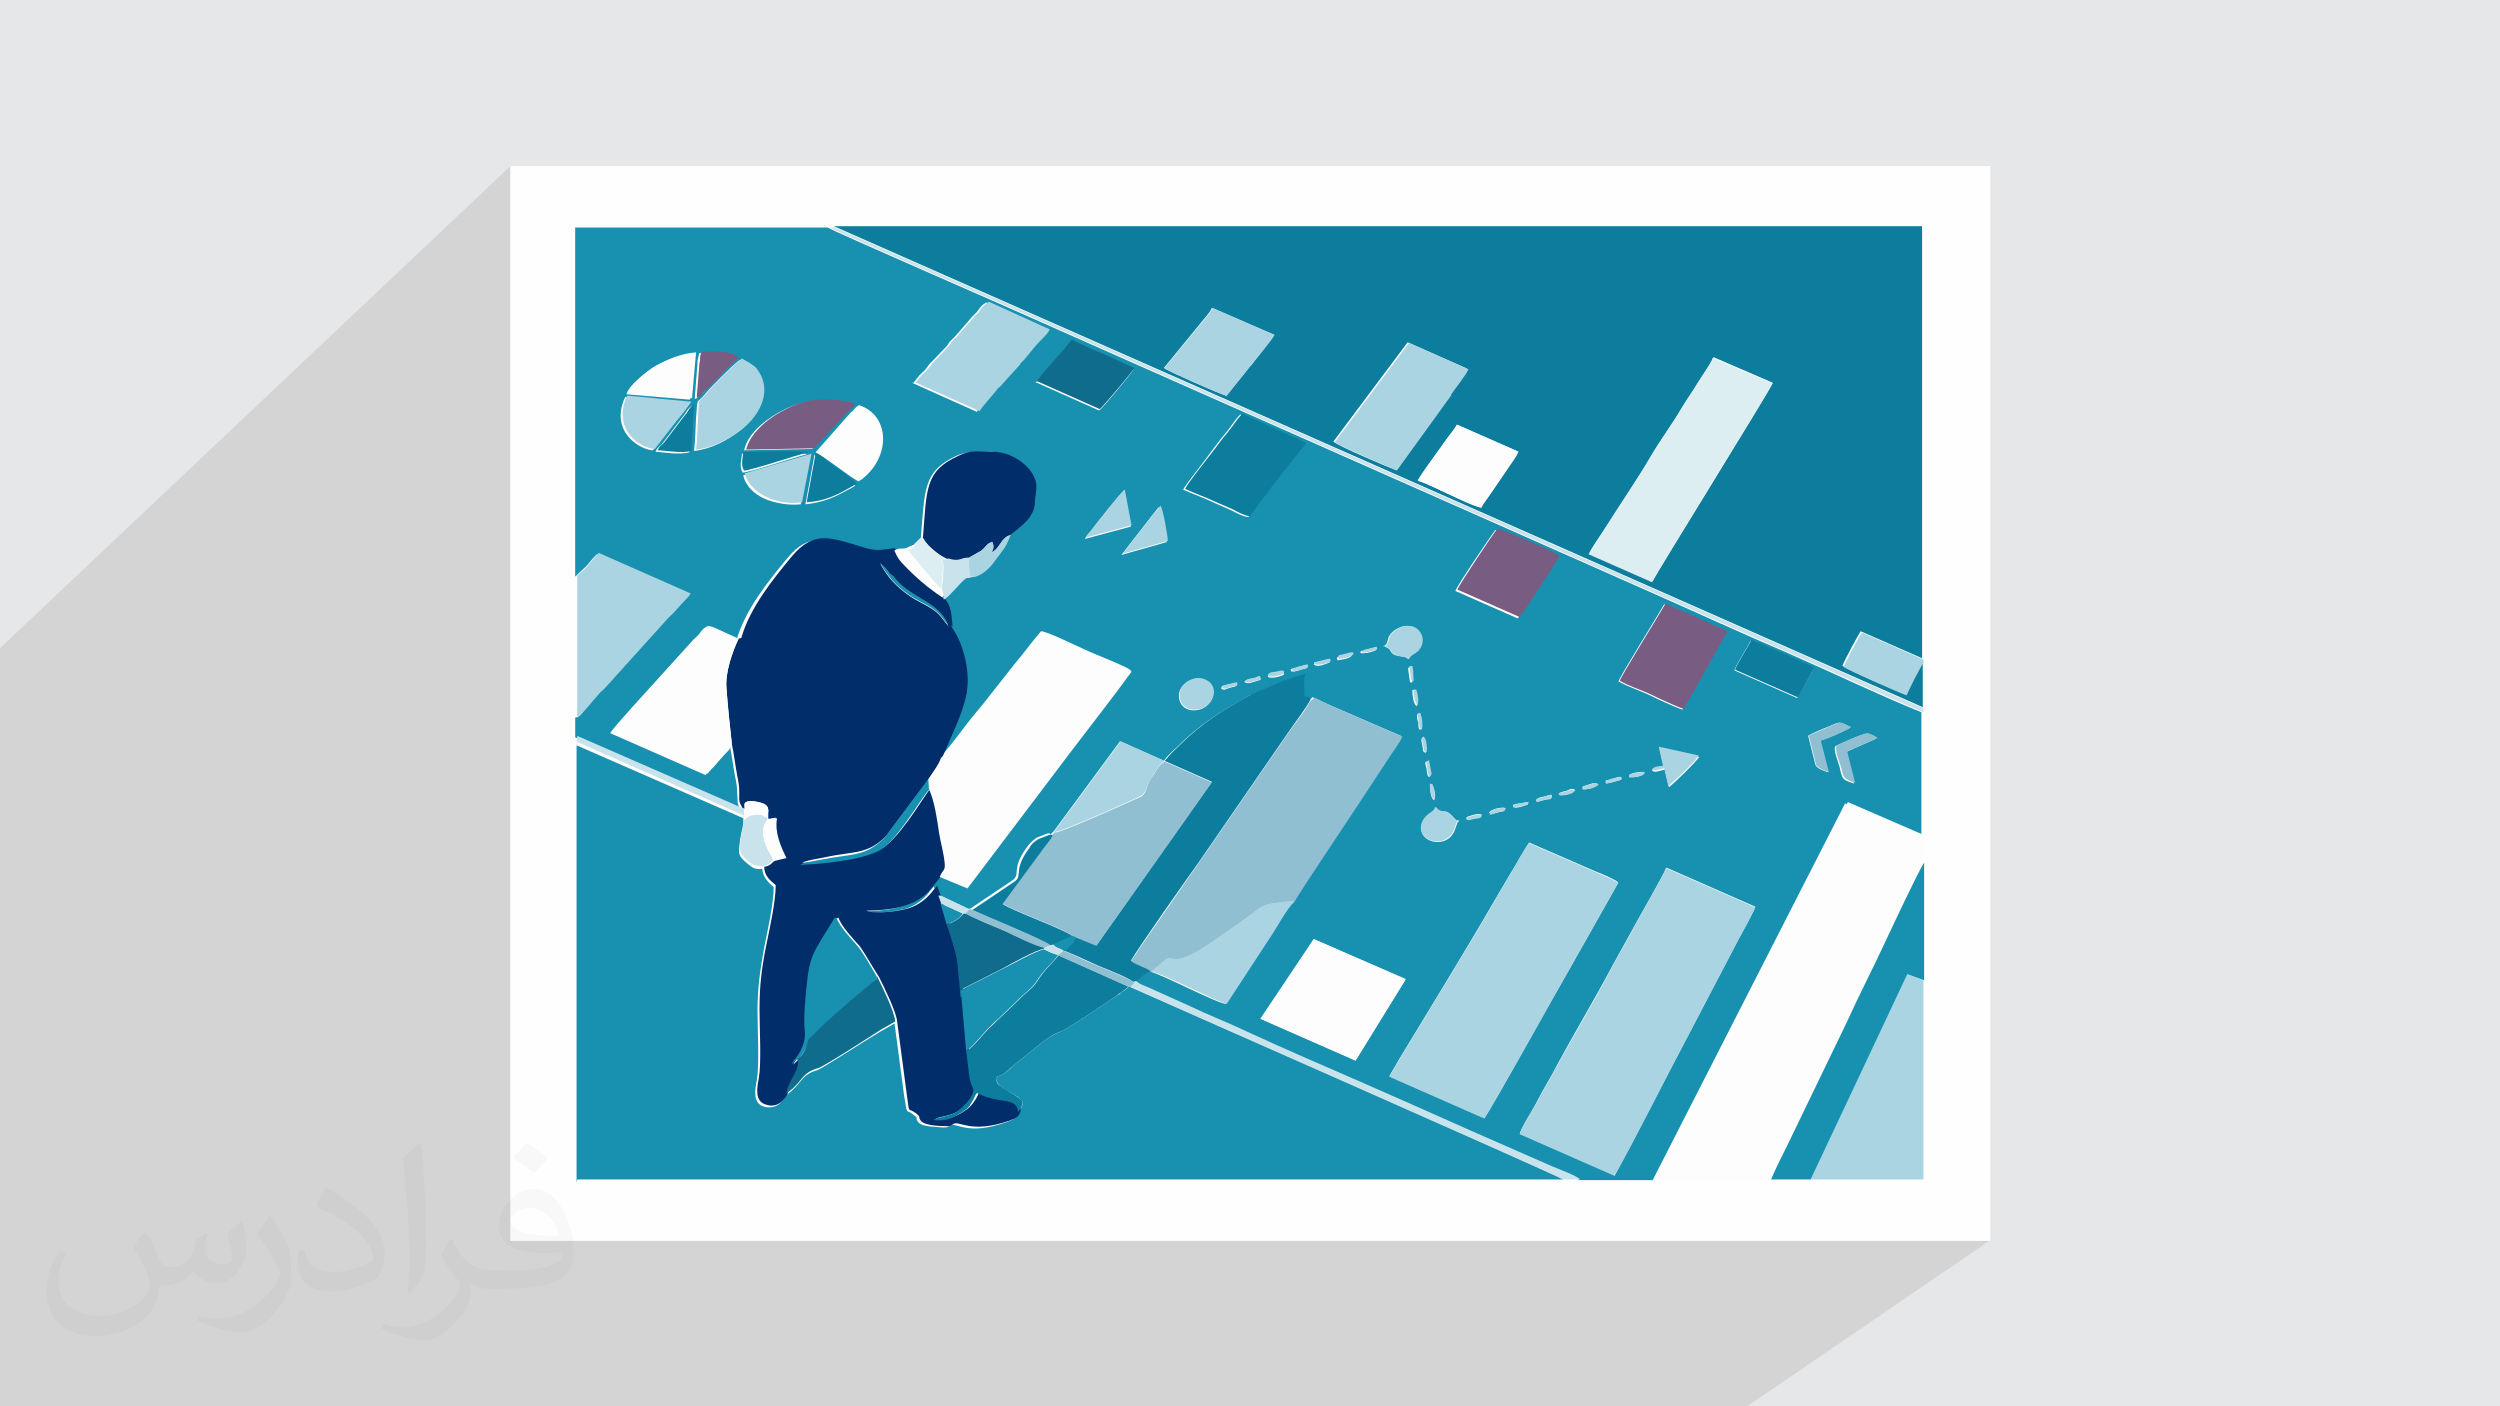
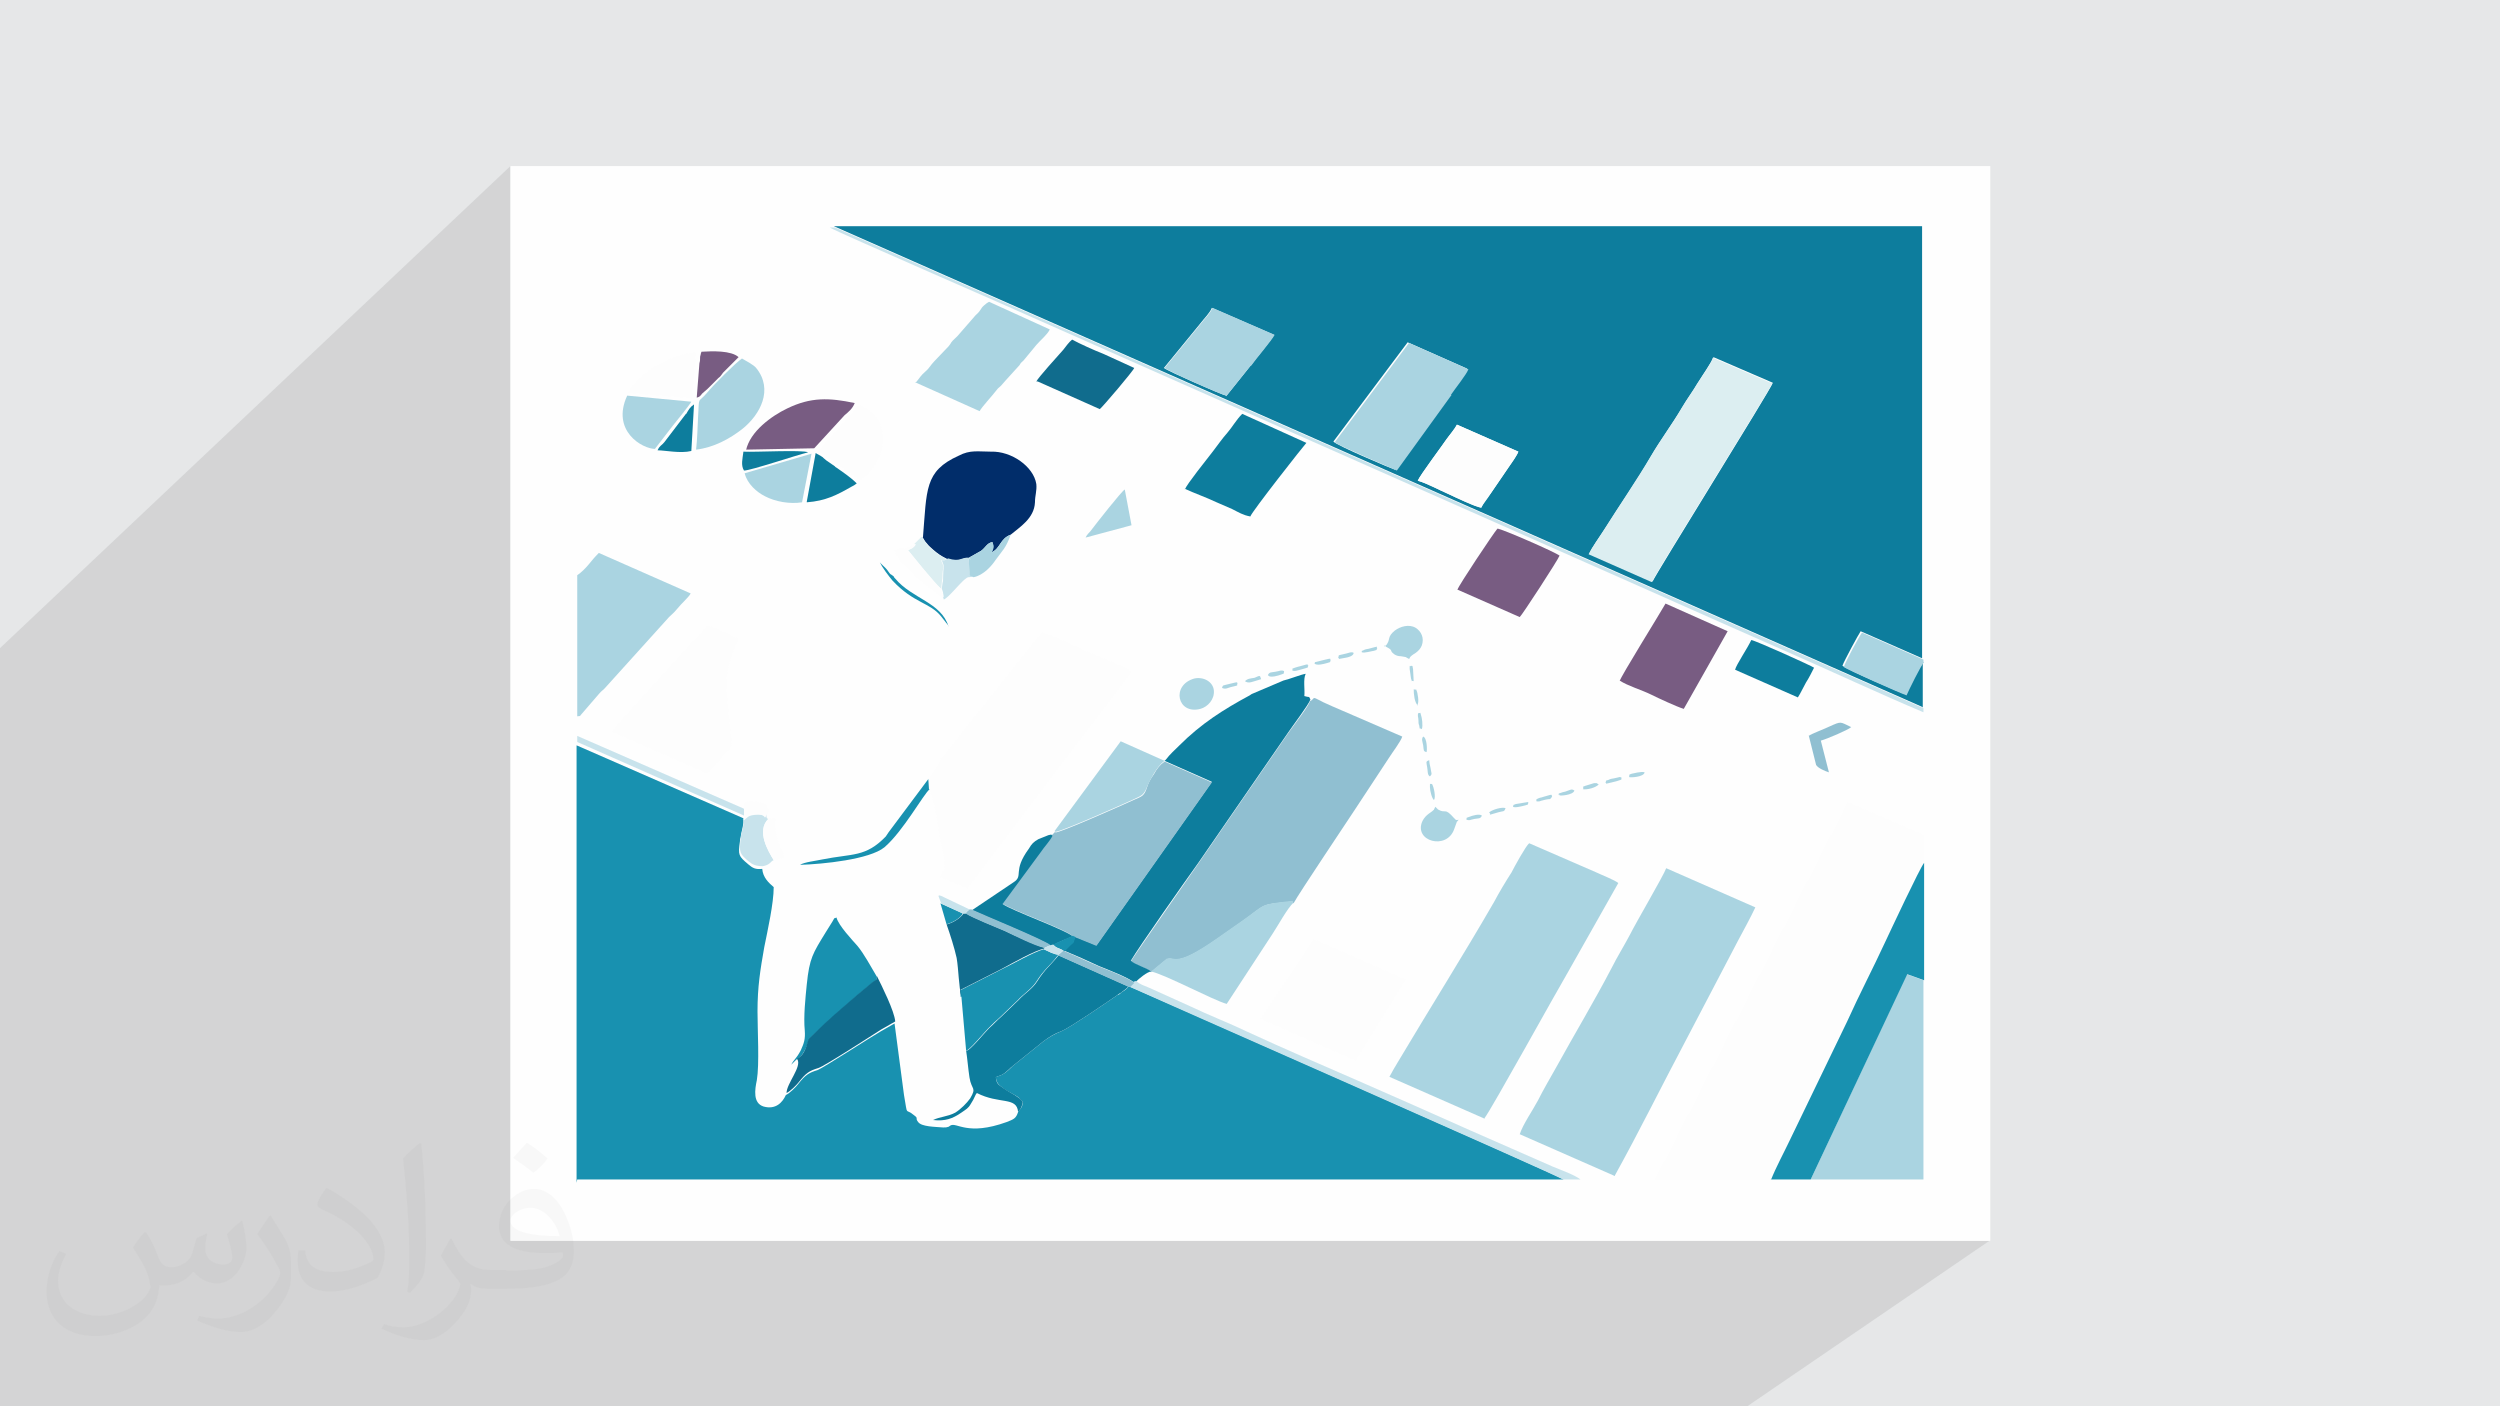
<svg xmlns="http://www.w3.org/2000/svg" xml:space="preserve" width="3.703in" height="2.083in" version="1.1" style="shape-rendering:geometricPrecision; text-rendering:geometricPrecision; image-rendering:optimizeQuality; fill-rule:evenodd; clip-rule:evenodd" viewBox="0 0 3703 2083" enable-background="new 0 0 512 512">
  <defs>
    <style type="text/css">
   
    .fil3 {fill:none}
    .fil2 {fill:#FEFEFE}
    .fil7 {fill:#012D6A}
    .fil6 {fill:#0D7D9D}
    .fil13 {fill:#106C8D}
    .fil5 {fill:#1891B0}
    .fil12 {fill:#785C82}
    .fil10 {fill:#90BFD1}
    .fil9 {fill:#AAD4E1}
    .fil14 {fill:#C8E3EC}
    .fil11 {fill:#DCEEF1}
    .fil0 {fill:#E6E7E8}
    .fil8 {fill:#FDFDFD}
    .fil4 {fill:#373435;fill-opacity:0.031}
    .fil1 {fill:#373435;fill-opacity:0.102}
   
  </style>
  </defs>
  <g id="Layer_x0020_1">
    <polygon class="fil0" points="0,0 3704,0 3704,2083 0,2083 " />
    <polygon class="fil1" points="2588,2083 453,2083 0,2083 0,960 756,246 756,1837 2948,1837 " />
    <rect class="fil2" x="756" y="246" width="2192" height="1592" />
    <path class="fil3" d="M8 2083l-8 0 0 -9m1108 -751l0 0 1 2c2,4 3,8 5,12l0 0 -1106 746m1101 -758l1 2 1 2 1 2 1 2 1 2 1 2 1 2m-5 -13l1 2" />
    <path class="fil4" d="M217 1826c7,11 12,21 16,32 3,7 5,19 21,19 5,0 11,-1 17,-5 7,-3 12,-9 14,-17l6 -21 15 -7 1 1c-2,8 -3,16 -3,21 0,18 15,24 27,24 7,0 13,-3 13,-10 0,-8 -4,-22 -8,-35 7,-7 14,-14 22,-20l1 1c4,15 6,30 6,40 0,10 -4,20 -8,27 -7,14 -20,25 -36,25 -12,0 -25,-6 -34,-17l-1 0c-9,11 -22,20 -43,20l-7 0c-1,14 -4,24 -9,33 -13,25 -50,42 -85,42 -49,0 -73,-28 -73,-66 0,-23 8,-45 19,-60l10 4c-7,14 -12,27 -12,40 0,35 29,52 62,52 31,0 68,-19 75,-42 -3,-25 -12,-36 -26,-59 4,-7 10,-15 17,-23l1 0 0 0 0 0 0 0 0 0 2 1 0 0 0 0 0 0 0 0zm564 -133c10,6 20,14 30,23 -6,8 -12,15 -21,21 -10,-8 -20,-15 -30,-22 7,-8 14,-15 20,-22l0 0 0 0 0 0 0 0 1 0 0 0 0 0 0 0 0 0zm5 96c-17,0 -30,11 -30,19 0,17 33,23 73,23 -5,-20 -22,-42 -43,-42l0 0 0 0zm-37 93c22,0 41,-1 55,-4 16,-4 30,-12 30,-18 0,-1 0,-3 -1,-5 -9,1 -19,1 -29,1 -29,0 -52,-7 -61,-23 -2,-5 -4,-10 -4,-16 0,-16 7,-32 19,-42 10,-9 21,-14 33,-14 20,0 37,16 48,42 6,14 11,30 11,51 0,14 -4,25 -12,34 -16,15 -45,21 -90,21l-20 0 0 0 -5 0c-11,0 -19,-2 -25,-7l-1 0c0,3 1,5 1,7 0,10 -3,23 -10,33 -20,30 -42,43 -60,43 -19,0 -42,-7 -63,-17l4 -7c7,3 16,5 29,5 34,0 78,-33 84,-64 -1,-3 -4,-6 -7,-10 -10,-12 -16,-22 -22,-32 5,-10 10,-18 14,-25l2 0c14,29 28,46 57,46l5 0 0 0 21 0 0 0 0 0 0 0 0 0 -3 1 0 0 0 0 0 0 0 0zm-146 31c3,-14 3,-29 3,-43l0 -21c0,-39 -5,-96 -9,-133 7,-8 17,-17 25,-23l2 1c5,47 7,101 7,151 0,13 -1,26 -2,35 -1,12 -8,21 -22,35l-3 -1 0 0 0 0 -1 -1 0 0 0 0 0 0 0 0zm-151 -62c1,18 10,33 41,33 20,0 36,-5 55,-14 3,-1 5,-3 5,-5 0,-12 -9,-27 -24,-41 -14,-13 -34,-25 -51,-32 -6,-3 -8,-5 -8,-8 0,-5 7,-16 13,-24l2 0c20,11 43,27 60,44 15,16 25,33 25,51 0,13 -4,26 -11,38 -22,11 -46,20 -70,20 -29,0 -48,-14 -48,-45 0,-3 0,-9 1,-16l10 0 0 0 0 0 0 0 0 0 0 -1 0 0 0 0 0 0 0 0zm-52 -52l18 29c7,11 13,22 13,41l0 24c0,19 -12,39 -32,60 -15,14 -29,20 -42,20 -19,0 -40,-6 -65,-17l3 -7c8,2 17,4 28,4 36,0 72,-26 89,-58 2,-4 3,-7 3,-9 0,-4 -2,-8 -4,-11 -9,-17 -19,-33 -30,-47 6,-9 12,-18 18,-27l1 0 0 0 0 0 0 0 0 0 0 -2 0 0 0 0 0 0 0 0z" />
    <g id="_1675695954304">
-       <path class="fil5" d="M2008 1571l-141 -62 79 -118 136 59 -74 120zm384 170l-141 -62c5,-14 19,-34 27,-50 8,-16 19,-33 27,-49 27,-50 57,-100 82,-147 9,-16 18,-33 27,-49 10,-19 50,-87 54,-99l132 58c-6,15 -18,35 -26,50l-78 149c-35,66 -68,133 -104,198zm-193 -85l-141 -62c3,-6 9,-15 12,-21 47,-78 98,-160 143,-238 9,-15 17,-29 26,-44 5,-7 22,-38 26,-43l99 43c6,2 29,12 33,16l-74 131c-16,27 -115,206 -124,217zm-38 -441c-1,4 -1,2 -2,3l-4 11c-11,32 -62,18 -47,-12 4,-9 13,-12 16,-16 0,0 0,-1 1,-1l2 -4 4 4c12,6 9,-4 24,13 5,5 1,1 7,3zm11 -2c1,-4 -1,-2 4,-4 5,-2 15,-5 19,-2 -2,5 -5,4 -11,5 -6,1 -8,3 -12,1zm34 -10c4,-5 19,-8 24,-6 -2,6 -3,4 -10,6 -22,6 -9,3 -14,1zm35 -8c1,-5 -3,-1 4,-4l18 -3c0,0 1,0 1,1 -3,5 3,1 -5,4 -5,2 -15,5 -18,2zm34 -10c4,-4 7,-4 12,-5 15,-5 10,-2 12,0 -4,6 0,2 -12,5 -1,0 -7,2 -7,2 -10,1 -1,1 -5,-2zm34 -8c3,-5 -2,-1 5,-4 2,-1 5,-1 7,-2 5,-2 7,-4 12,-1 -2,7 -22,8 -22,7 0,-1 -1,0 -1,-1zm35 -8c1,-6 -2,-2 3,-5l13 -4c2,0 2,0 4,0l3 2c-5,5 -17,8 -24,7zm-220 16c-4,-1 -6,-14 -6,-19 0,-9 0,-3 3,-5 3,5 7,20 3,24zm254 -26c2,-5 -3,-1 5,-4 1,0 5,-1 7,-2 11,-3 8,-3 12,-1 -2,5 3,1 -4,4 0,0 -6,1 -7,2 -17,4 -10,2 -13,1zm35 -8c1,-4 -1,-3 4,-5 1,-1 15,-4 19,-2 -1,7 -21,8 -23,7zm-295 -12c1,7 3,8 -1,12 -4,-2 -3,-8 -4,-13 -2,-8 -4,-9 3,-11 1,3 2,8 2,12zm329 2c2,-5 11,-5 17,-6l-6 -27 59 13c-4,7 -40,42 -45,45l-6 -26c-7,1 -14,5 -18,2zm-340 -36c-1,-6 -3,-9 0,-13 6,3 6,22 5,23 -5,-1 -4,-3 -5,-10zm640 56c-17,-6 -18,-5 -22,-24 -1,-6 -11,-28 -6,-32 0,0 40,-19 46,-18 5,1 12,4 14,7l-45 20 12 47zm-69 -71c6,-4 23,-11 31,-14 18,-8 15,-7 32,1 -4,4 -37,18 -45,20l12 47c-6,-2 -16,-5 -19,-11 0,0 -1,-4 -1,-4l-10 -40zm-578 -33c4,1 2,-3 4,4 1,2 3,15 1,20 -5,-3 -2,4 -4,-6 0,-1 0,-6 -1,-7 -1,-5 -2,-7 0,-11zm-7 -35c6,1 2,-3 5,4 0,0 4,15 0,20 -5,-5 -6,-17 -6,-24zm-325 -16c14,-4 28,5 29,18 1,13 -9,24 -20,27 -34,9 -44,-35 -9,-45zm41 14c1,-5 -1,-3 11,-6 16,-4 10,-2 12,-1 -2,4 4,2 -11,6 -7,2 -7,4 -12,1zm34 -10c4,-4 8,-4 14,-5 8,-2 8,-4 10,2 -14,4 -18,7 -24,3zm35 -8c2,-5 5,-4 11,-5 7,-1 7,-3 13,-1 -1,4 1,3 -4,5 -5,2 -16,4 -19,2zm210 -15c4,2 1,-4 3,5l1 19c-6,-2 -2,4 -4,-4l-2 -14c0,-9 -1,-1 2,-5zm481 6c2,-8 18,-31 24,-44 6,2 91,40 93,41 -3,7 -8,16 -12,22 -4,7 -8,15 -12,22l-93 -41zm-657 1c1,-5 -4,-1 4,-4 0,0 6,-1 7,-2 17,-5 10,-2 13,-1 -2,5 3,1 -5,4 0,0 -6,1 -7,2 -5,1 -8,3 -12,1zm34 -10c3,-4 -6,-1 12,-5 15,-4 10,-2 12,0 -2,3 2,1 -5,4 -8,3 -15,5 -19,1zm34 -8c3,-5 -4,-1 12,-6 5,-1 8,-3 11,-1 -1,5 -9,7 -16,8 -11,2 -3,1 -7,-1zm35 -8c1,-5 -3,-1 3,-4 0,0 6,-1 7,-2 19,-5 10,-3 13,-1 -3,5 3,1 -5,4 -2,1 -15,4 -18,2zm34 -10c2,-2 3,-2 5,-5 3,-6 0,-10 11,-19 8,-6 21,-10 31,-4 8,5 13,15 9,26 -2,6 -5,9 -9,11 -10,6 -9,8 -9,8 0,0 0,1 -1,1 -8,-4 0,-2 -12,-4 -4,-1 -7,-1 -10,-3 -8,-6 0,-5 -12,-11 0,0 -1,0 -1,-1 0,-1 -1,0 -1,-1zm348 52c1,-6 59,-99 68,-115l92 41 -65 115c-10,-3 -38,-16 -48,-21 -14,-7 -34,-13 -47,-21zm-241 -135c1,-6 54,-84 59,-90 6,1 86,36 92,40 -2,6 -56,89 -59,91l-93 -41zm-446 -116c3,-3 3,-5 7,-8 4,6 11,43 11,52l-67 19 49 -63zm-103 39c2,-4 5,-6 7,-9 9,-12 46,-59 51,-62l10 53 -67 18zm-401 -123c0,-1 0,-1 0,-1 16,9 7,4 16,11l13 9c0,0 1,0 1,1 11,7 22,15 31,24 -4,3 -4,3 -8,5 -22,12 -38,20 -66,23l13 -71zm-6 0l-14 72c-18,2 -40,-2 -55,-9 -13,-6 -27,-18 -30,-34l99 -29zm-101 -3c17,1 88,-4 96,1 -17,4 -85,27 -95,27 -5,-9 -2,-18 -1,-27zm163 -62c3,-3 4,-5 7,-8 48,15 49,78 3,111 -9,-3 -52,-38 -64,-43l53 -60zm490 116c3,-7 33,-44 42,-57 7,-9 13,-18 21,-27 7,-8 13,-19 22,-28l95 43c-3,3 -81,103 -83,109 -11,-2 -17,-6 -27,-11l-23 -10c-16,-8 -32,-13 -47,-20zm-781 -57c3,-7 6,-7 10,-12l32 -42c0,0 0,-1 1,-1 3,-5 5,-9 11,-13l-4 69c-15,4 -38,0 -50,-1zm131 -1c5,-28 38,-51 61,-62 35,-16 62,-16 100,-8 -3,8 -9,13 -15,18l-45 49 -101 2zm-134 -1c-19,0 -66,-27 -42,-79l95 9c-1,5 -22,29 -27,35l-27 35zm60 1c2,-15 2,-33 3,-49 3,-34 -1,-18 14,-36 8,-10 42,-44 51,-50 7,4 18,10 21,14 26,32 6,69 -20,90 -19,15 -43,28 -69,31zm506 -101c3,-6 32,-38 40,-47 4,-5 8,-11 13,-15 10,6 33,15 46,21l46 21c-2,5 -47,59 -51,61l-92 -41zm-606 17c3,-13 28,-32 40,-40 16,-9 38,-19 60,-20l-6 68 -94 -8zm108 -61c16,-2 44,-2 55,8l-23 23c-4,5 -4,4 -7,8 -7,7 -10,10 -16,16 -3,3 -5,5 -8,7 -4,3 -4,5 -8,6l4 -51c0,-3 0,-6 1,-9 0,-2 1,-3 1,-5l1 -3zm317 44c6,-7 6,-9 14,-16 5,-4 8,-11 13,-15l21 -22c7,-7 0,-3 13,-15l27 -31c10,-9 7,-9 13,-15 2,-2 5,-4 7,-5l90 41c-5,8 -15,17 -20,23l-19 23c-4,4 -3,2 -6,7l-20 22c-3,3 -4,5 -7,8 -4,4 -3,2 -7,7 -6,8 -22,24 -25,31l-96 -43zm-501 287c5,-5 12,-11 17,-16 5,-6 8,-10 15,-17l136 60c-4,6 -13,14 -21,24 -4,5 -7,6 -11,11l-93 103c-4,5 -7,6 -11,11l-25 29c-5,5 0,2 -7,4l0 29 245 107c-6,-10 -4,-11 -5,-23 0,-9 -1,-16 -3,-25 -3,-15 -5,-33 -8,-47 -2,8 -9,13 -13,18l-14 16c-3,4 -6,6 -9,10l-141 -62c2,-5 26,-31 32,-38l87 -96c4,-5 7,-7 11,-11 14,-17 5,-16 57,7 13,-45 46,-86 75,-121 33,-40 58,-28 107,-13 20,6 25,3 45,1l3 3c10,-7 13,0 24,-7l8 -3c2,-3 0,0 3,-3 1,-1 1,-1 3,-3 2,-2 3,-3 5,-5 6,-72 3,-99 53,-122 18,-8 30,-5 48,-6 30,-1 63,23 67,48 2,10 -1,17 -2,27 -1,24 -22,38 -36,48 -7,20 -13,23 -22,37 -6,9 -18,23 -33,26 -9,2 -7,-1 -14,5 -7,6 -24,27 -30,29 10,14 8,22 11,41l-3 -2c9,15 14,22 20,43 5,18 7,38 4,57 -5,29 -23,67 -35,93 6,-3 32,-38 38,-46 12,-16 25,-30 37,-46l37 -47c13,-15 24,-31 38,-47 9,0 55,23 67,28 12,6 60,24 66,30 -23,33 -65,87 -91,120l-152 201 -41 -17c-4,3 -1,0 -3,3l-16 20c-23,26 -60,29 -94,30 13,6 52,-1 64,-4 15,-5 28,-15 36,-27l5 -6 5 13c2,-1 0,-1 4,0l42 20 3 0 61 -41c16,-10 -2,-16 23,-50 5,-7 8,-9 14,-14l15 -6c7,-1 2,-2 6,1l5 -5 98 -133 65 29c6,-9 14,-15 20,-21 32,-32 65,-53 104,-74 1,-1 2,-1 3,-2l47 -20c9,-2 26,-9 33,-10 -4,7 0,23 -2,33l4 1c5,1 2,-1 5,4 9,-5 1,-8 16,-1 5,3 11,5 17,8l104 45c-2,7 -15,24 -20,32l-50 76c-8,11 -85,127 -91,139 -8,8 -23,34 -31,46l-68 104c-19,-4 -92,-43 -112,-48 -5,0 -18,11 -22,15 5,5 12,7 19,10l62 28c27,12 56,24 83,37 54,25 110,49 165,73 55,24 109,47 165,73l123 54c12,5 32,12 41,19l109 0 285 -558 113 49 0 -184c-62,-25 -139,-62 -203,-90 -68,-29 -135,-60 -203,-90l-912 -404c-28,-13 -293,-128 -302,-134l-374 0 0 517z" />
      <path class="fil6" d="M2194 752c-9,-1 -37,-15 -48,-20 -14,-6 -32,-16 -46,-20 3,-8 37,-53 43,-62 5,-7 11,-14 15,-21l91 40c-2,5 -10,17 -13,21l-28 41c-4,7 -11,15 -14,21zm253 109l-93 -41c5,-11 15,-24 22,-35 22,-35 50,-75 70,-110 14,-24 32,-48 46,-72 7,-12 16,-24 23,-36 5,-9 20,-30 23,-38l88 38c-4,11 -174,284 -178,294zm-380 -165c-4,-1 -87,-36 -92,-42l110 -147 88 39c-3,8 -20,29 -26,38l-81 112zm-251 -110c-8,-2 -88,-37 -92,-41l54 -66c6,-8 13,-14 17,-23l92 40c-4,8 -28,36 -35,46l-36 45zm1032 462l0 -69c-4,3 -23,42 -26,49 -8,-2 -88,-37 -93,-42 3,-8 23,-45 27,-51l91 40 0 -640 -1612 0 1612 712z" />
      <path class="fil5" d="M855 1747l1461 0c-6,-5 -631,-281 -641,-285l-4 -1c-1,4 -6,6 -10,9 -2,2 -3,3 -6,4 -16,11 -70,48 -82,53 -12,5 -17,8 -27,15l-46 37c-3,3 -10,10 -16,13l-8 3c0,0 -1,0 -1,1 1,7 3,9 6,12 8,7 13,9 22,14 7,4 6,4 12,10 -1,9 -2,8 -7,15 -3,10 -7,11 -17,15 -58,21 -74,0 -83,5l-3 2c-4,1 -3,1 -8,1 -12,-1 -32,-1 -37,-8 -5,-6 1,-5 -6,-10 -14,-12 -9,4 -15,-30l-14 -106 -21 12c-14,8 -85,54 -93,57 -13,4 -18,7 -29,21 -4,5 -12,13 -18,16 -5,11 -15,22 -33,17 -16,-5 -13,-25 -10,-39 4,-24 1,-74 1,-102 0,-36 4,-61 10,-95 5,-25 14,-65 14,-89 -7,-6 -16,-14 -17,-27 -10,1 -14,-1 -21,-7 -14,-12 -15,-13 -12,-34 0,-2 0,-3 1,-6 1,-8 3,-12 4,-21l0 -7 -247 -108 0 648z" />
-       <path class="fil7" d="M1405 928l-11 -14c-17,-21 -40,-19 -72,-53 -6,-6 -16,-21 -19,-28 1,3 8,8 11,12 8,10 3,3 10,10 1,1 2,2 2,3 25,30 68,35 79,71zm-311 18c-9,19 -20,50 -18,73 2,28 5,55 8,83 3,14 5,31 8,47 2,9 3,16 3,25 0,13 -1,13 5,23l3 1c0,-7 -2,-9 5,-11 4,-1 11,0 15,1 9,2 16,5 15,15 0,3 0,5 0,8 1,5 -2,1 2,3l11 -2c-4,21 6,43 14,59l-17 4c-5,2 -5,7 -16,9 0,14 10,21 17,27 0,24 -9,65 -14,89 -7,35 -10,60 -10,95 0,28 3,78 -1,102 -3,15 -6,34 10,39 17,6 28,-6 33,-17 0,-14 23,-39 16,-50l-8 8c4,-9 7,-8 14,-21 5,-10 7,-17 6,-30 -2,-20 0,-48 3,-68 4,-39 9,-46 28,-77l10 -16c6,-7 0,-2 6,-6 3,12 24,34 31,42 9,12 19,31 29,46 7,14 26,52 27,67l14 106c5,34 0,18 15,30 7,6 1,4 6,10 5,7 26,8 37,8 4,0 4,1 8,-1l3 -2c9,-6 25,15 83,-5 10,-4 14,-5 17,-15 -2,-23 -29,-11 -61,-28 -2,3 -3,8 -9,16 -5,7 -7,8 -14,13 -13,9 -25,12 -42,11 10,-4 22,-4 33,-11 8,-5 17,-13 22,-21 11,-17 3,-12 -1,-31 -2,-13 -3,-27 -5,-40l-7 -80c-4,-15 -4,-39 -7,-57 -3,-14 -10,-36 -15,-50l-9 -31 -4 -11 -5 -13 -5 6c-9,12 -21,22 -36,27 -12,4 -51,10 -64,4 34,-1 70,-4 94,-30l16 -20c3,-3 0,0 3,-3 4,-14 10,-6 6,-30 -2,-12 -5,-23 -7,-35 -4,-21 -7,-48 -15,-65 -8,7 -38,62 -67,86 -22,18 -91,25 -125,26 7,-4 24,-6 33,-8 45,-10 64,-3 94,-34 2,-3 2,-3 4,-6l59 -79c6,-9 16,-22 19,-32 11,-26 30,-64 35,-93 3,-19 1,-39 -4,-57 -6,-21 -11,-29 -20,-43l3 2c-2,-19 -1,-27 -11,-41l-1 -3c-21,-14 -40,-31 -57,-48 -6,-7 -10,-12 -14,-21l-3 -3c-20,2 -25,5 -45,-1 -50,-15 -74,-26 -107,13 -29,35 -62,76 -75,121z" />
      <path class="fil8" d="M2451 1747l172 0c8,-19 19,-39 28,-59l85 -176c18,-39 38,-77 56,-117 8,-17 51,-110 58,-118l0 -40 -113 -49 -285 558z" />
      <path class="fil9" d="M2392 1741c36,-65 69,-132 104,-198l78 -149c8,-15 19,-35 26,-50l-132 -58c-4,11 -44,79 -54,99 -9,17 -19,33 -27,49 -25,48 -55,98 -82,147 -9,16 -19,33 -27,49 -8,15 -22,35 -27,50l141 62z" />
      <path class="fil9" d="M2199 1656c9,-11 108,-190 124,-217l74 -131c-4,-4 -27,-13 -33,-16l-99 -43c-5,4 -22,35 -26,43 -9,14 -18,29 -26,44 -45,78 -96,159 -143,238 -3,5 -9,15 -12,21l141 62z" />
      <path class="fil10" d="M1941 1037c-1,7 -26,39 -33,49l-133 193c-17,25 -88,126 -100,145 6,6 25,10 30,16l23 -19c13,-5 11,14 73,-29l40 -28c34,-24 24,-24 67,-28 11,-1 4,-1 8,2 6,-12 84,-128 91,-139l50 -76c5,-8 18,-25 20,-32l-104 -45c-6,-3 -12,-5 -17,-8 -14,-7 -7,-4 -16,1z" />
      <path class="fil8" d="M1394 1122c-3,10 -13,23 -19,32l1 15c8,17 12,44 15,65 2,12 5,23 7,35 4,24 -1,16 -6,30l41 17 152 -201c25,-33 68,-88 91,-120 -6,-6 -54,-25 -66,-30 -12,-5 -58,-28 -67,-28 -14,16 -25,32 -38,47l-37 47c-12,16 -25,30 -37,46 -6,7 -32,43 -38,46z" />
      <path class="fil6" d="M1725 1127l70 31 -171 242 -32 -13c-3,10 0,6 -7,12l-8 8c0,0 -1,1 -1,1 17,7 35,15 52,23 10,4 46,18 51,24l4 -1c3,-4 17,-15 22,-15 -5,-5 -24,-10 -30,-16 11,-19 82,-120 100,-145l133 -193c6,-9 31,-42 33,-49 -3,-5 0,-3 -5,-4l-4 -1c1,-10 -2,-25 2,-33 -7,1 -24,8 -33,10l-47 20c-1,1 -2,1 -3,2 -39,21 -72,42 -104,74 -7,7 -14,13 -20,21z" />
      <path class="fil10" d="M1563 1232l-5 5c-5,8 -12,16 -18,25l-56 76c14,10 93,38 104,48l4 2 32 13 171 -242 -70 -31c-7,5 -11,10 -16,19 -5,7 -8,12 -11,22 -4,11 -8,11 -19,16 -15,7 -112,50 -116,48z" />
      <path class="fil11" d="M2447 862c3,-10 174,-283 178,-294l-88 -38c-2,8 -17,29 -23,38 -7,12 -16,24 -23,36 -14,24 -32,48 -46,72 -20,34 -48,75 -70,110 -7,11 -17,25 -22,35l93 41z" />
      <polygon class="fil9" points="2682,1747 2849,1747 2849,1452 2824,1443 " />
      <path class="fil5" d="M2623 1747l59 0 143 -304 25 9 0 -174c-6,7 -50,101 -58,118 -18,39 -38,77 -56,117l-85 176c-9,19 -20,39 -28,59z" />
      <path class="fil8" d="M1084 1102c-3,-28 -6,-55 -8,-83 -2,-23 9,-54 18,-73 -52,-23 -43,-24 -57,-7 -4,4 -7,6 -11,11l-87 96c-6,7 -30,32 -32,38l141 62c3,-4 6,-7 9,-10l14 -16c4,-5 11,-9 13,-18z" />
      <polygon class="fil8" points="2082,1451 1946,1391 1867,1509 2008,1571 " />
      <path class="fil9" d="M855 853l0 208c7,-1 2,1 7,-4l25 -29c4,-5 7,-6 11,-11l93 -103c4,-4 7,-6 11,-11 8,-10 18,-18 21,-24l-136 -60c-7,7 -10,11 -15,17 -5,6 -11,12 -17,16z" />
      <path class="fil7" d="M1366 795c3,4 3,6 7,10 3,4 6,6 9,9 7,6 11,9 21,14 19,6 19,-2 32,-1 0,0 1,-1 1,-1 0,0 1,-1 1,-1l16 -9c7,-5 9,-12 17,-13 2,6 1,9 -1,15 13,-6 12,-20 28,-26 13,-11 35,-24 36,-48 0,-10 3,-17 2,-27 -4,-26 -37,-49 -67,-48 -19,0 -31,-3 -48,6 -51,23 -47,50 -53,122z" />
      <path class="fil6" d="M1431 1556c2,13 3,27 5,40 3,19 11,14 1,31 -5,7 -14,16 -22,21 -11,6 -23,6 -33,11 18,2 29,-2 42,-11 7,-5 10,-6 14,-13 6,-9 6,-13 9,-16 33,17 59,5 61,28 5,-6 5,-6 7,-15 -5,-6 -5,-5 -12,-10 -9,-5 -14,-8 -22,-14 -4,-3 -5,-5 -6,-12 0,0 1,0 1,-1l8 -3c6,-3 13,-11 16,-13l46 -37c10,-7 14,-10 27,-15 12,-5 66,-42 82,-53 2,-2 3,-2 6,-4 3,-3 8,-5 10,-9l-103 -46c-12,15 -20,20 -32,39 -7,11 -19,18 -27,27l-26 25c-7,6 -11,11 -18,17 -7,7 -29,34 -33,33z" />
      <path class="fil9" d="M2149 585c6,-9 23,-30 26,-38l-88 -39 -110 147c5,5 88,40 92,42l81 -112z" />
      <path class="fil9" d="M1355 566l96 43c3,-6 19,-23 25,-31 3,-4 3,-3 7,-7 3,-3 4,-5 7,-8l20 -22c3,-5 2,-3 6,-7l19 -23c6,-7 16,-15 20,-23l-90 -41c-2,1 -5,3 -7,5 -7,6 -3,6 -13,15l-27 31c-13,12 -7,8 -13,15l-21 22c-5,5 -8,11 -13,15 -8,7 -8,9 -14,16z" />
      <path class="fil6" d="M1755 724c15,7 30,12 47,20l23 10c10,5 16,9 27,11 2,-7 80,-106 83,-109l-95 -43c-9,9 -15,20 -22,28 -8,9 -14,18 -21,27 -10,13 -39,49 -42,57z" />
      <path class="fil12" d="M2399 1008c12,8 33,14 47,21 10,5 38,18 48,21l65 -115 -92 -41c-9,16 -67,109 -68,115z" />
      <path class="fil9" d="M1705 1439c20,4 93,43 112,48l68 -104c8,-12 22,-38 31,-46 -4,-3 3,-3 -8,-2 -43,5 -33,4 -67,28l-40 28c-62,43 -60,25 -73,29l-23 19z" />
      <path class="fil9" d="M1853 542c7,-10 31,-38 35,-46l-92 -40c-4,9 -11,15 -17,23l-54 66c4,4 84,40 92,41l36 -45z" />
      <path class="fil12" d="M2158 873l93 41c3,-2 57,-85 59,-91 -6,-5 -86,-40 -92,-40 -6,7 -58,85 -59,90z" />
      <path class="fil5" d="M1181 1569c5,-2 10,-11 13,-17 6,-14 1,-9 11,-19 24,-23 38,-35 63,-57l24 -20c7,-5 6,-2 7,-9 -9,-15 -19,-34 -29,-46 -7,-8 -28,-30 -31,-42 -6,3 -1,-2 -6,6l-10 16c-19,31 -24,38 -28,77 -2,20 -5,48 -3,68 1,13 -1,19 -6,30 -7,13 -10,13 -14,21l8 -8z" />
      <path class="fil8" d="M2194 752c2,-6 9,-15 14,-21l28 -41c3,-4 12,-17 13,-21l-91 -40c-3,7 -10,14 -15,21 -6,9 -40,55 -43,62 14,4 32,14 46,20 10,5 39,18 48,20z" />
      <path class="fil13" d="M1181 1569c7,11 -16,36 -16,50 6,-3 14,-11 18,-16 11,-14 16,-17 29,-21 8,-2 79,-48 93,-57l21 -12c-1,-15 -20,-53 -27,-67 -1,7 0,4 -7,9l-24 20c-25,22 -39,33 -63,57 -10,10 -6,4 -11,19 -2,6 -7,15 -13,17z" />
      <path class="fil9" d="M1031 666c26,-3 50,-16 69,-31 26,-21 46,-58 20,-90 -3,-4 -14,-10 -21,-14 -9,6 -43,40 -51,50 -15,18 -12,3 -14,36 -1,16 -1,33 -3,49z" />
      <path class="fil5" d="M1424 1476l7 80c4,1 26,-26 33,-33 6,-6 11,-11 18,-17l26 -25c7,-8 20,-16 27,-27 12,-19 20,-23 32,-39l1 -1c-7,0 -15,-5 -22,-8 -15,4 -48,23 -63,30l-61 31 1 10z" />
      <path class="fil9" d="M1563 1232c4,2 101,-41 116,-48 10,-5 14,-5 19,-16 4,-10 7,-15 11,-22 5,-8 9,-14 16,-19l-65 -29 -98 133z" />
      <path class="fil14" d="M2849 1054l0 -5 -1612 -712 -8 0c9,6 274,121 302,134l912 404c67,30 135,60 203,90 64,28 141,64 203,90z" />
      <path class="fil13" d="M1402 1369c5,14 12,36 15,50 3,18 3,42 7,57l-1 -10 61 -31c15,-8 48,-27 63,-30l1 -1c-15,-4 -44,-18 -59,-25 -16,-7 -44,-18 -58,-26l-4 0c-4,7 -16,14 -24,16z" />
      <path class="fil13" d="M1537 565l92 41c4,-3 50,-57 51,-61l-46 -21c-13,-5 -35,-15 -46,-21 -5,4 -9,10 -13,15 -8,9 -37,41 -40,47z" />
      <path class="fil12" d="M1105 666l101 -2 45 -49c6,-5 12,-10 15,-18 -38,-8 -65,-9 -100,8 -23,11 -55,34 -61,62z" />
      <path class="fil14" d="M1674 1462c10,5 635,280 641,285l26 0c-9,-7 -29,-14 -41,-19l-123 -54c-56,-25 -110,-49 -165,-73 -55,-24 -111,-48 -165,-73 -27,-13 -56,-24 -83,-37l-62 -28c-7,-3 -14,-5 -19,-10l-4 1 -6 6z" />
      <path class="fil8" d="M1211 668c12,5 55,40 64,43 45,-33 44,-96 -3,-111 -3,3 -4,5 -7,8l-53 60z" />
      <path class="fil9" d="M2849 980l0 -3 -91 -40c-4,5 -24,42 -27,51 5,4 84,39 93,42 3,-7 22,-46 26,-49z" />
      <path class="fil9" d="M970 665l27 -35c5,-6 25,-31 27,-35l-95 -9c-24,52 22,79 42,79z" />
      <path class="fil6" d="M2570 992l93 41c4,-6 8,-15 12,-22 4,-6 9,-16 12,-22 -2,-2 -86,-40 -93,-41 -6,13 -22,36 -24,44z" />
      <path class="fil6" d="M1439 1348c17,8 110,46 117,53l4 -1c9,-5 17,-8 29,-13 -11,-10 -90,-38 -104,-48l56 -76c6,-9 14,-17 18,-25 -4,-3 1,-2 -6,-1l-15 6c-7,4 -10,7 -14,14 -25,34 -7,40 -23,50l-61 41z" />
      <path class="fil9" d="M1103 701c4,16 18,28 30,34 15,8 37,12 55,9l14 -72 -99 29z" />
      <path class="fil8" d="M931 582l94 8 6 -68c-21,1 -44,11 -60,20 -12,7 -37,27 -40,40z" />
      <path class="fil6" d="M1195 744c28,-2 45,-11 66,-23 4,-2 4,-2 8,-5 -9,-9 -21,-17 -31,-24 0,0 -1,0 -1,-1l-13 -9c-9,-7 0,-2 -16,-11 0,0 0,1 0,1l-13 71z" />
      <path class="fil14" d="M1102 1215c-1,9 -2,13 -4,21 -1,3 0,3 -1,6 -2,21 -2,22 12,34 6,5 11,7 21,7 11,-2 11,-7 16,-9 -8,-13 -26,-43 -8,-61 -4,-2 -1,1 -2,-3 0,-3 0,-5 0,-8 -2,3 -2,2 -3,9 -2,-5 -11,-5 -17,-5 -10,1 -10,5 -16,8z" />
      <polygon class="fil14" points="855,1099 1102,1208 1102,1198 1100,1197 855,1090 " />
      <path class="fil12" d="M1039 521l-1 3c0,2 -1,3 -1,5 0,3 0,6 -1,9l-4 51c4,-1 5,-2 8,-6 3,-3 5,-4 8,-7 6,-6 9,-9 16,-16 4,-3 3,-3 7,-8l23 -23c-11,-10 -39,-9 -55,-8z" />
      <path class="fil5" d="M1376 1169l-1 -15 -59 79c-2,3 -2,3 -4,6 -30,31 -49,25 -94,34 -9,2 -27,4 -33,8 34,-1 103,-8 125,-26 28,-24 58,-79 67,-86z" />
-       <path class="fil9" d="M1663 820l67 -19c-1,-10 -7,-46 -11,-52 -3,3 -4,5 -7,8l-49 63z" />
      <path class="fil9" d="M1609 796l67 -18 -10 -53c-5,3 -42,50 -51,62 -2,2 -5,5 -7,9z" />
      <path class="fil9" d="M2161 1215c-6,-2 -2,2 -7,-3 -15,-17 -12,-6 -24,-13l-4 -4 -2 4c0,0 0,1 -1,1 -2,3 -11,6 -16,16 -14,30 36,44 47,12l4 -11c1,-1 1,0 2,-3z" />
      <path class="fil9" d="M2051 956c0,0 1,0 1,1 0,1 1,0 1,1 12,6 4,5 12,11 3,2 6,3 10,3 11,2 4,0 12,4 0,0 1,-1 1,-1 0,0 -1,-2 9,-8 4,-3 7,-6 9,-11 4,-11 -1,-21 -9,-26 -10,-6 -23,-2 -31,4 -11,9 -7,13 -11,19 -2,4 -3,3 -5,5z" />
      <path class="fil9" d="M1769 1005c-35,10 -25,54 9,45 11,-3 21,-14 20,-27 -1,-13 -15,-21 -29,-18z" />
      <path class="fil11" d="M1356 806l0 1c-2,2 -2,3 -5,5l-6 3c0,0 42,53 49,57l1 -8c0,-3 1,-6 1,-11 0,-12 3,-12 0,-18l-2 -5c5,0 3,1 8,-2 -10,-5 -14,-8 -21,-14 -4,-3 -6,-5 -9,-9 -3,-4 -3,-5 -7,-10 -2,2 -3,3 -5,5 -1,1 -1,1 -3,3 -3,3 0,0 -3,3z" />
      <path class="fil6" d="M974 667c11,0 34,5 50,1l4 -69c-6,4 -8,8 -11,13 0,0 0,1 -1,1l-32 42c-4,5 -7,5 -10,12z" />
-       <path class="fil9" d="M2464 1134c-6,1 -15,1 -17,6 4,3 12,-1 18,-2l6 26c5,-3 41,-37 45,-45l-59 -13 6 27z" />
      <path class="fil14" d="M1403 828c-6,3 -4,2 -8,2l2 5c2,6 0,6 0,18 0,5 0,8 -1,11l-1 8c1,3 2,5 2,7 1,6 1,3 0,6l1 3c6,-2 23,-23 30,-29 7,-6 5,-3 14,-5 -7,-4 -3,2 -6,-5l-1 -20c1,-10 4,3 1,-3 -13,-1 -13,7 -32,1z" />
      <path class="fil9" d="M1436 827c3,6 0,-6 -1,3l1 20c3,7 -1,1 6,5 15,-3 27,-17 33,-26 10,-14 15,-17 22,-37 -16,6 -15,20 -28,26 3,-6 4,-8 1,-15 -8,1 -10,8 -17,13l-16 9c0,0 -1,1 -1,1 0,0 -1,1 -1,1z" />
      <path class="fil6" d="M1101 670c-1,9 -4,19 1,27 10,0 78,-23 95,-27 -8,-4 -79,0 -96,-1z" />
-       <path class="fil10" d="M2748 1160l-12 -47 45 -20c-3,-3 -10,-6 -14,-7 -6,-1 -46,18 -46,18 -5,5 4,26 6,32 4,19 5,17 22,24z" />
      <path class="fil8" d="M1325 816c4,10 8,15 14,21 17,18 37,35 57,48 2,-2 1,0 0,-6 -1,-3 -1,-5 -2,-7 -7,-5 -49,-57 -49,-57l6 -3c3,-2 4,-3 5,-5l0 -1 -8 3c-11,7 -14,0 -24,7z" />
      <path class="fil10" d="M2679 1089l10 40c0,0 1,4 1,4 3,5 13,9 19,11l-12 -47c8,-2 41,-16 45,-20 -17,-8 -14,-9 -32,-1 -8,4 -25,10 -31,14z" />
      <path class="fil10" d="M1430 1353c13,8 42,19 58,26 15,7 44,22 59,25l9 -4c-7,-7 -100,-45 -117,-53l-3 0c-2,2 -3,2 -6,6z" />
      <path class="fil10" d="M1568 1414l-1 1 103 46 4 1 6 -6c-5,-6 -41,-20 -51,-24 -17,-7 -35,-16 -52,-23l-2 -1 -7 6z" />
      <path class="fil8" d="M1138 1213c-18,18 0,48 8,61l17 -4c-8,-16 -18,-38 -14,-59l-11 2z" />
      <path class="fil8" d="M1102 1198l0 10 0 7c5,-4 6,-7 16,-8 6,-1 15,-1 17,5 1,-7 1,-6 3,-9 1,-10 -5,-13 -15,-15 -4,-1 -11,-2 -15,-1 -7,2 -5,4 -5,11z" />
      <path class="fil5" d="M1405 928c-11,-36 -54,-41 -79,-71 -1,-1 -2,-2 -2,-3 -7,-6 -3,0 -10,-10 -3,-4 -10,-9 -11,-12 3,8 14,22 19,28 32,34 55,32 72,53l11 14z" />
      <path class="fil5" d="M1402 1369c8,-2 21,-9 24,-16l-33 -15 9 31z" />
      <path class="fil14" d="M1393 1338l33 15 4 0c3,-4 4,-4 6,-6l-42 -20c-4,-1 -2,-1 -4,0l4 11z" />
      <path class="fil5" d="M1560 1399c5,6 9,5 15,9l2 1c0,0 1,-1 1,-1l8 -8c7,-6 3,-2 7,-12l-4 -2c-11,5 -19,8 -29,13z" />
      <path class="fil14" d="M1547 1405l-1 1c7,3 15,8 22,8l7 -6c-6,-4 -11,-3 -15,-9l-4 1 -9 4z" />
      <path class="fil9" d="M1947 983c4,3 12,1 19,-1 7,-2 3,-1 5,-4 -2,-2 4,-4 -12,0 -18,5 -9,1 -12,5z" />
      <path class="fil9" d="M2099 1045c4,-5 0,-20 0,-20 -3,-7 1,-2 -5,-4 0,7 1,19 6,24z" />
      <path class="fil9" d="M2124 1185c3,-4 0,-19 -3,-24 -3,2 -3,-4 -3,5 0,5 3,17 6,19z" />
      <path class="fil9" d="M1982 974c4,2 -4,3 7,1 7,-1 16,-3 16,-8 -3,-2 -7,0 -11,1 -16,4 -9,1 -12,6z" />
      <path class="fil9" d="M2206 1204c5,3 -8,5 14,-1 7,-2 8,0 10,-6 -5,-2 -19,2 -24,6z" />
      <path class="fil9" d="M2017 966c3,2 16,-2 18,-2 8,-3 2,1 5,-4 -3,-2 6,-4 -13,1 -1,0 -6,1 -7,2 -6,3 -2,-1 -3,4z" />
      <path class="fil9" d="M2344 1169c7,1 19,-2 24,-7l-3 -2c-2,0 -2,0 -4,0l-13 4c-6,3 -2,-1 -3,5z" />
      <path class="fil9" d="M1810 1019c5,2 6,1 12,-1 15,-4 9,-1 11,-6 -2,-1 4,-3 -12,1 -11,3 -9,1 -11,6z" />
      <path class="fil9" d="M2275 1185c4,3 -4,2 5,2 0,0 6,-2 7,-2 12,-3 7,1 12,-5 -2,-2 4,-5 -12,0 -5,2 -8,1 -12,5z" />
      <path class="fil9" d="M1914 993c4,2 7,0 12,-1 1,0 6,-2 7,-2 8,-3 2,1 5,-4 -3,-1 4,-4 -13,1 -1,0 -7,2 -7,2 -7,3 -2,-1 -4,4z" />
      <path class="fil9" d="M2378 1159c3,2 -4,3 13,-1 1,0 7,-2 7,-2 7,-3 2,1 4,-4 -4,-2 -1,-1 -12,1 -1,0 -6,1 -7,2 -8,3 -2,-1 -5,4z" />
      <path class="fil9" d="M1844 1009c6,4 10,1 24,-3 -2,-7 -2,-5 -10,-2 -6,1 -10,1 -14,5z" />
      <path class="fil9" d="M1879 1001c3,3 14,0 19,-2 5,-2 3,0 4,-5 -5,-2 -6,0 -13,1 -5,1 -9,0 -11,5z" />
      <path class="fil9" d="M2106 1080c2,-5 0,-18 -1,-20 -2,-7 0,-3 -4,-4 -2,4 0,6 0,11 0,1 0,6 1,7 2,9 -1,3 4,6z" />
      <path class="fil9" d="M2413 1151c2,1 22,0 23,-7 -4,-2 -18,2 -19,2 -5,2 -3,0 -4,5z" />
      <path class="fil9" d="M2118 1150c4,-4 2,-4 1,-12 -1,-4 -2,-9 -2,-12 -6,2 -4,3 -3,11 1,5 0,11 4,13z" />
      <path class="fil9" d="M2172 1214c5,2 6,0 12,-1 6,-1 9,0 11,-5 -4,-3 -14,0 -19,2 -5,2 -3,0 -4,4z" />
      <path class="fil9" d="M2309 1177c0,0 1,0 1,1 0,1 20,0 22,-7 -4,-3 -6,-1 -12,1 -2,1 -5,1 -7,2 -8,3 -2,-1 -5,4z" />
      <path class="fil9" d="M2113 1114c1,-2 1,-21 -5,-23 -3,4 -1,7 0,13 1,7 0,9 5,10z" />
      <path class="fil9" d="M2241 1195c3,2 14,-1 18,-2 8,-3 2,1 5,-4 0,0 -1,-1 -1,-1l-18 3c-6,3 -2,-1 -4,4z" />
      <path class="fil9" d="M2094 1010l-1 -19c-2,-8 1,-3 -3,-5 -2,3 -2,-4 -2,5l2 14c3,8 -1,2 4,4z" />
    </g>
  </g>
</svg>